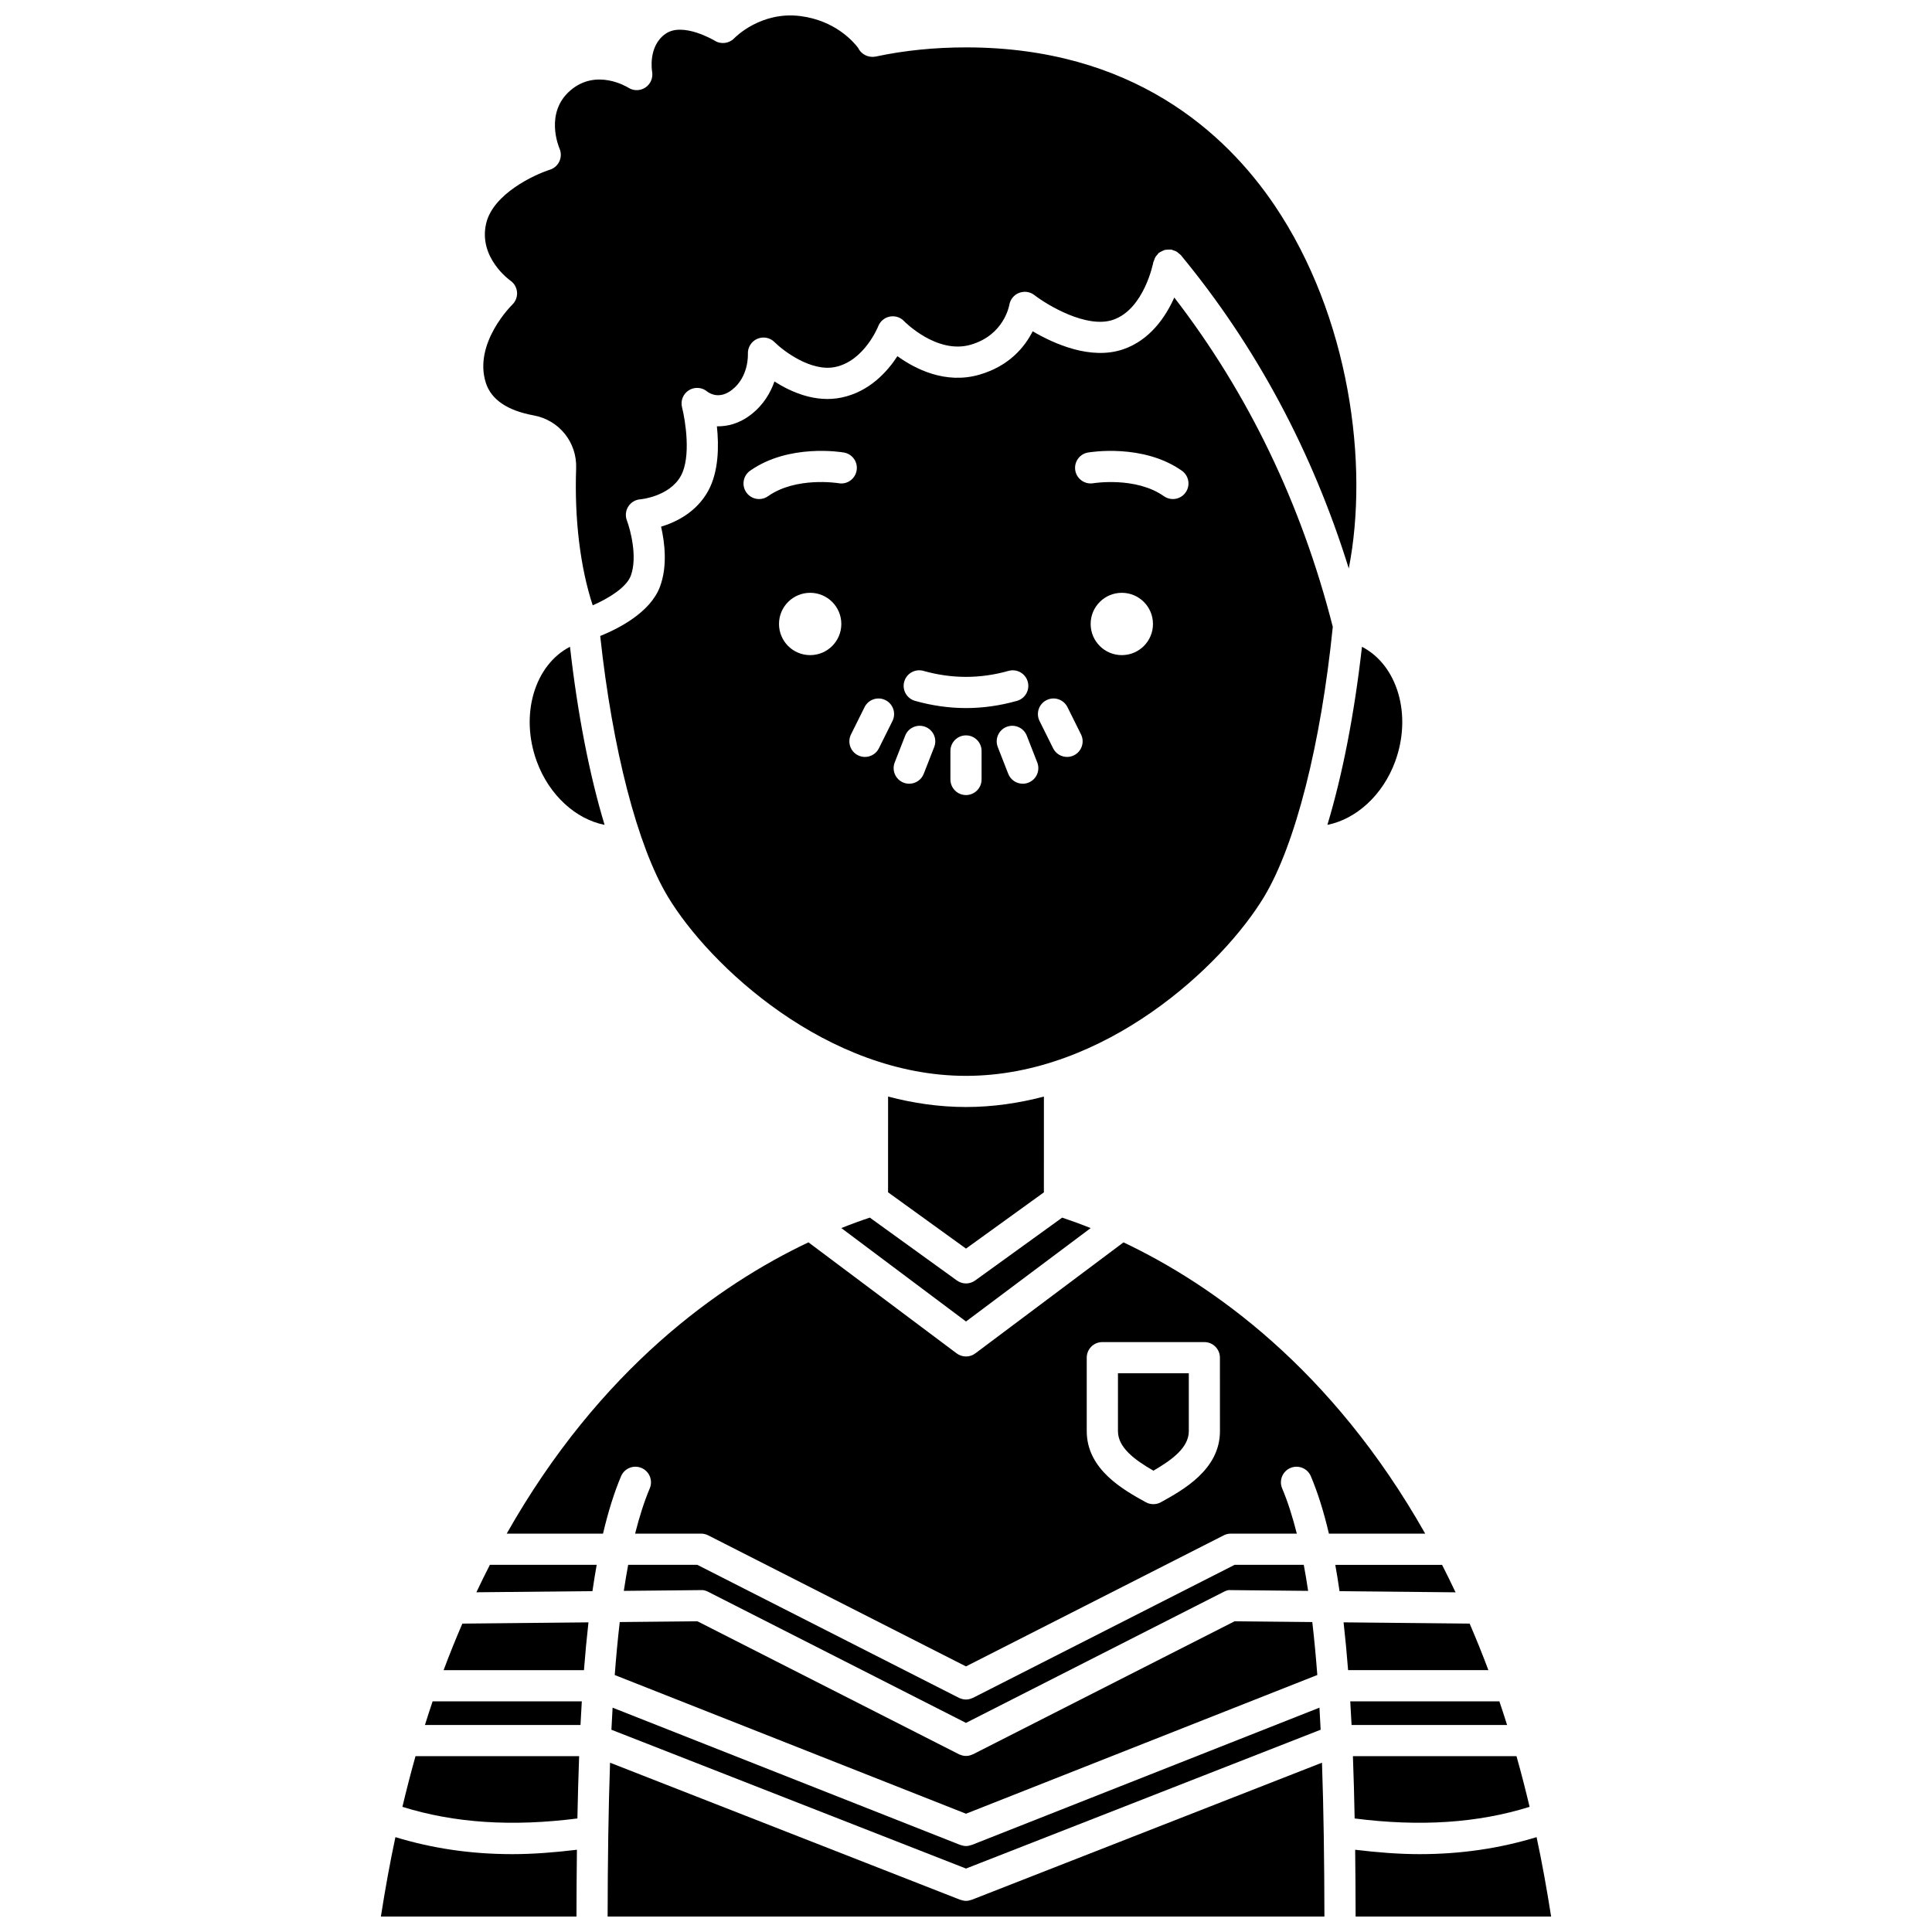
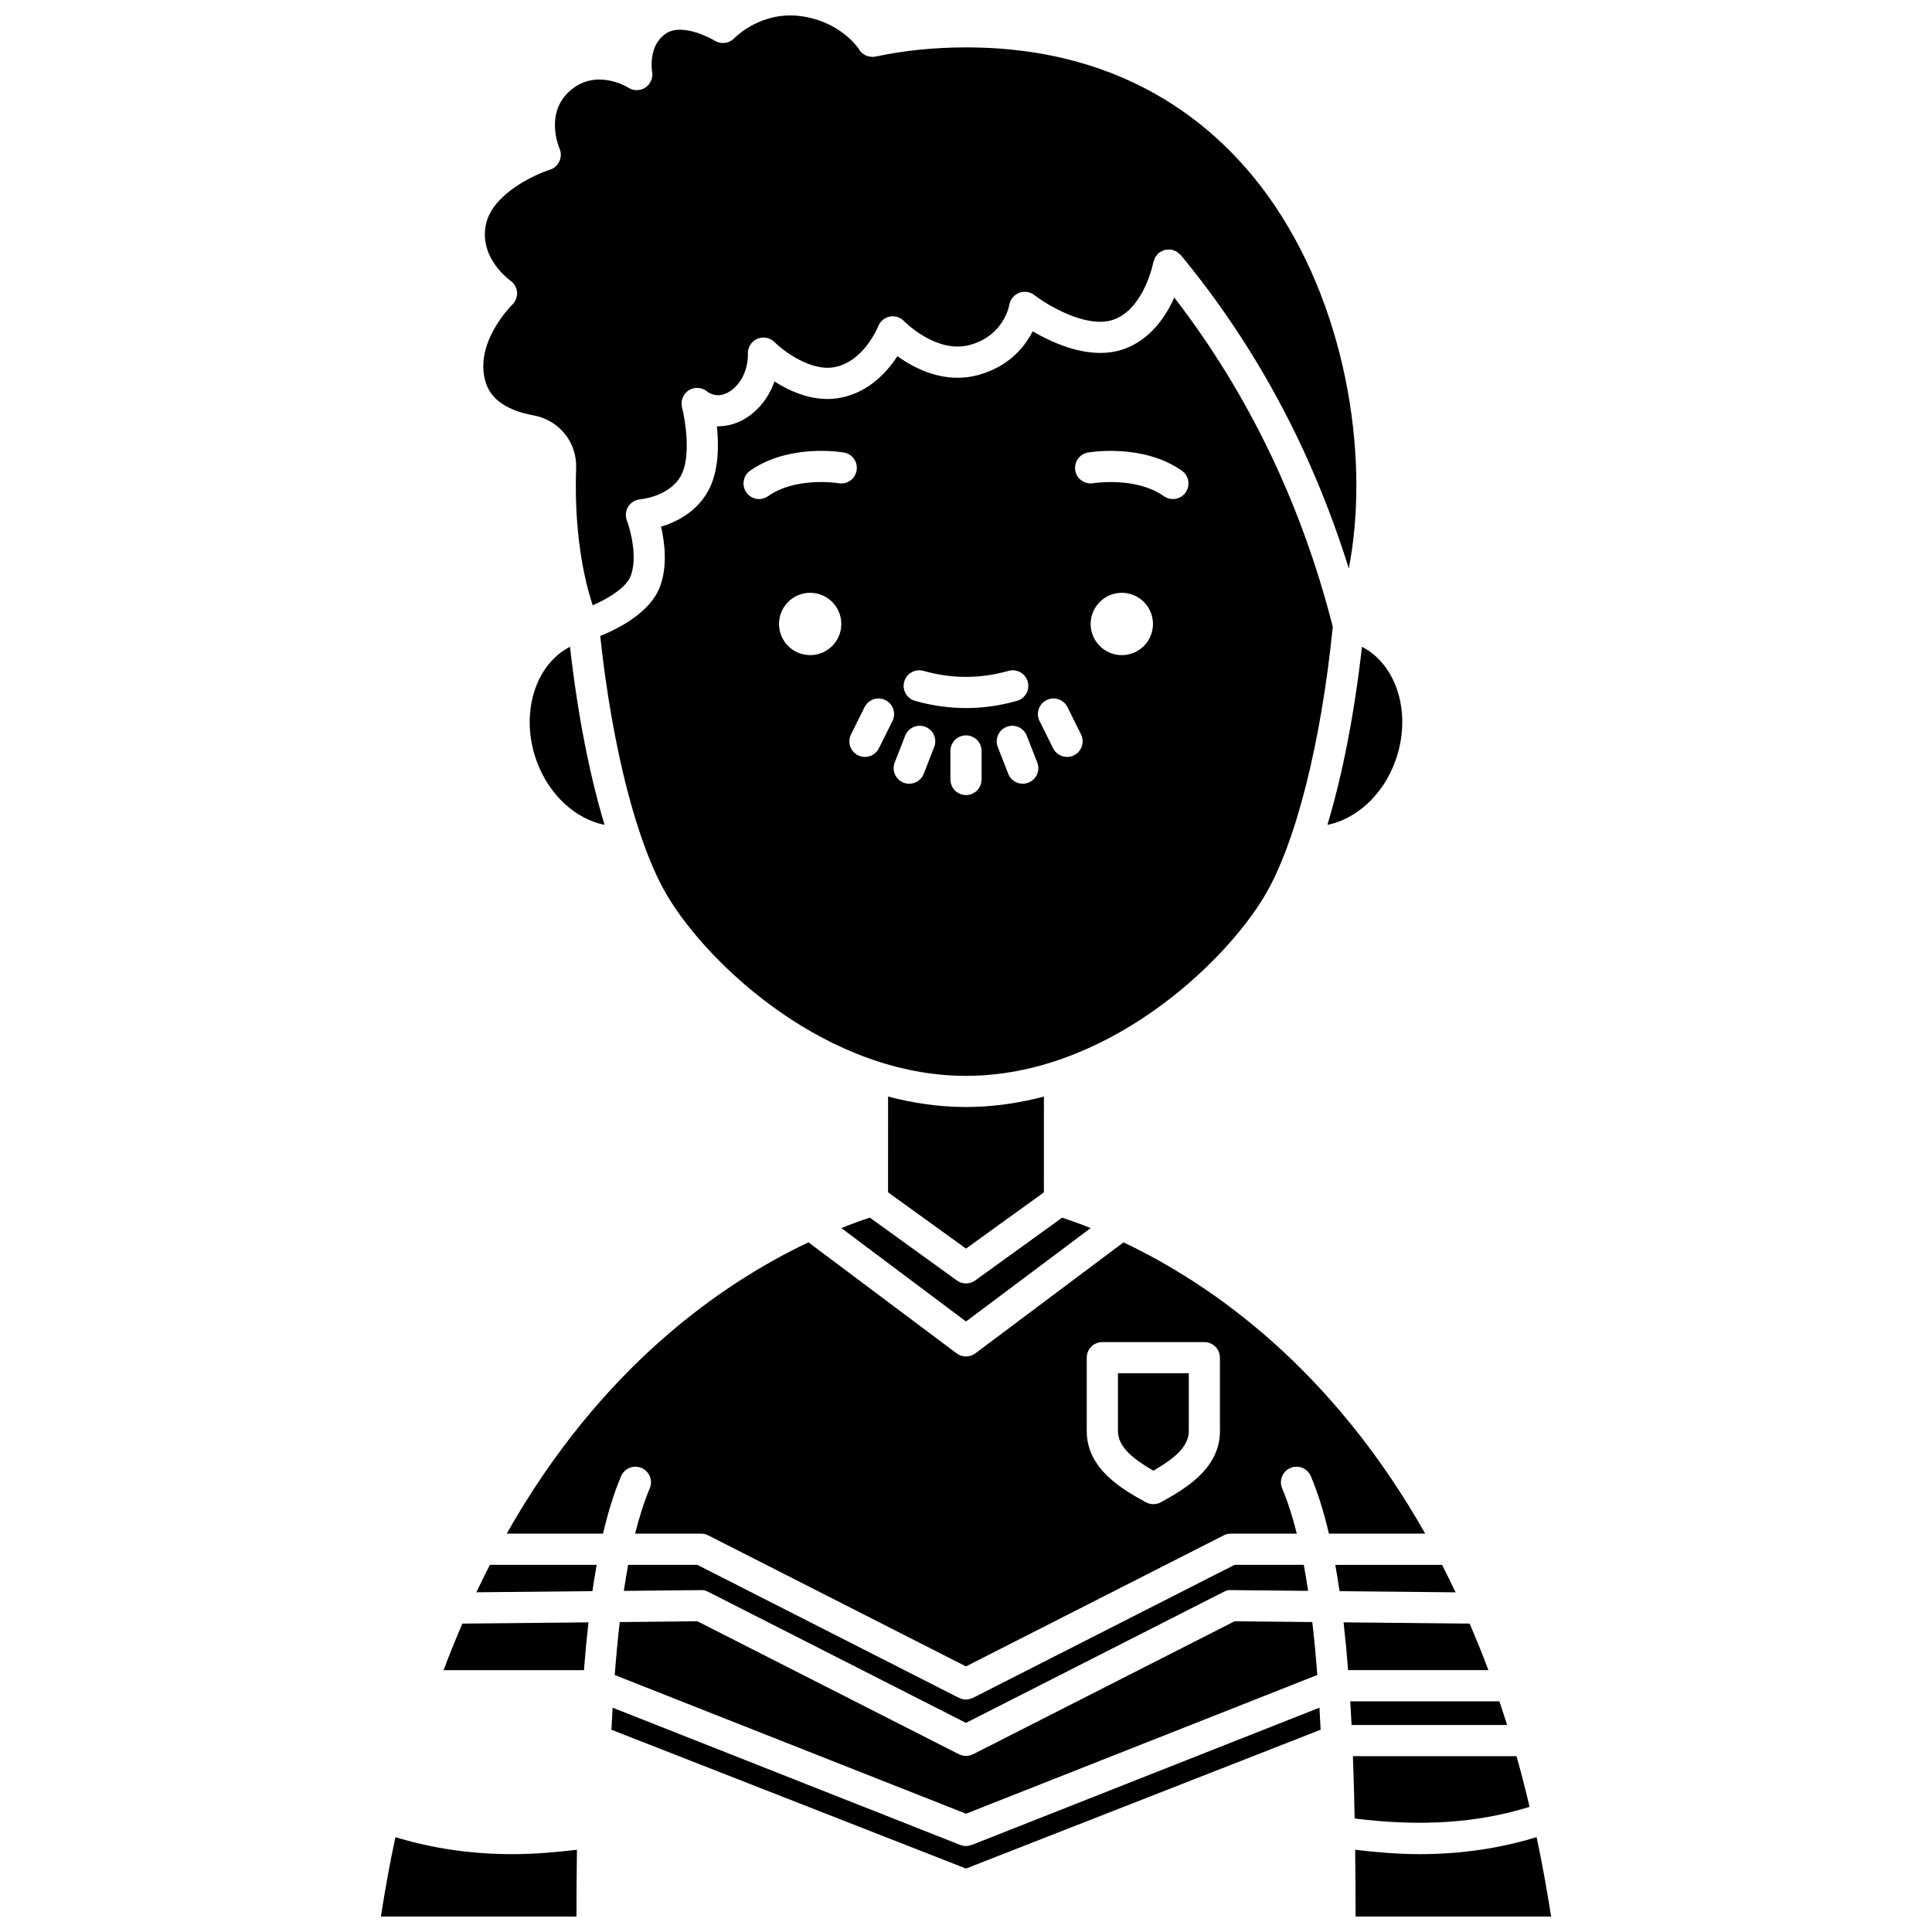
<svg xmlns="http://www.w3.org/2000/svg" width="800px" height="800px" version="1.1" viewBox="144 144 512 512">
  <defs>
    <clipPath id="d">
      <path d="m272 148.09h232v156.91h-232z" />
    </clipPath>
    <clipPath id="c">
      <path d="m244 630h53v21.902h-53z" />
    </clipPath>
    <clipPath id="b">
      <path d="m503 630h53v21.902h-53z" />
    </clipPath>
    <clipPath id="a">
      <path d="m305 611h190v40.902h-190z" />
    </clipPath>
  </defs>
-   <path d="m250.64 622.83c13.734 4.289 28.984 5.301 46.375 3.082 0.113-5.703 0.266-11.195 0.461-16.512h-43.359c-1.227 4.336-2.375 8.832-3.477 13.43z" />
  <path d="m270.25 565.97 30.754-0.301c0.348-2.402 0.723-4.734 1.129-6.981l-28.305 0.004c-1.215 2.359-2.406 4.801-3.578 7.277z" />
  <path d="m261.56 586.61h37.195c0.344-4.406 0.738-8.637 1.195-12.668l-33.422 0.332c-1.715 3.981-3.379 8.07-4.969 12.336z" />
-   <path d="m256.61 601.14h41.227c0.102-2.133 0.223-4.207 0.348-6.269h-39.539c-0.691 2.059-1.371 4.152-2.035 6.269z" />
  <g clip-path="url(#d)">
    <path d="m272.75 245.45c1.422 4.445 5.684 7.348 12.668 8.633 6.769 1.242 11.504 7.133 11.266 14-0.477 13.531 1.082 26.242 4.387 36.336 4.195-1.828 8.938-4.734 10.094-7.84 1.844-4.953-0.125-12.258-1.035-14.656-0.465-1.219-0.328-2.594 0.375-3.695 0.703-1.102 1.883-1.809 3.184-1.902 0.059-0.004 7.684-0.691 10.742-6.207 2.789-5.039 1.172-14.82 0.316-18.168-0.445-1.738 0.281-3.566 1.801-4.523 1.52-0.953 3.481-0.816 4.852 0.328 0.664 0.516 3.269 2.144 6.586-0.445 4.457-3.465 4.219-9.262 4.211-9.508-0.082-1.711 0.895-3.309 2.461-3.996 1.566-0.691 3.394-0.359 4.598 0.859 2.289 2.289 9.668 7.93 16.082 6.594 7.723-1.609 11.363-10.707 11.402-10.805 0.516-1.312 1.668-2.285 3.055-2.555 1.383-0.273 2.82 0.172 3.785 1.203 0.078 0.082 8.664 8.852 17.652 6.258 8.785-2.527 10.188-10.238 10.246-10.566 0.242-1.43 1.223-2.644 2.574-3.172 1.352-0.523 2.887-0.332 4.031 0.555 3.438 2.648 13.883 8.977 20.91 6.57 8.258-2.844 10.633-15.164 10.66-15.289 0.039-0.191 0.148-0.34 0.211-0.52 0.09-0.285 0.176-0.559 0.332-0.816 0.141-0.234 0.32-0.422 0.504-0.621 0.141-0.156 0.223-0.344 0.391-0.484 0.055-0.043 0.117-0.051 0.168-0.09 0.223-0.164 0.477-0.27 0.723-0.383 0.234-0.113 0.457-0.246 0.711-0.309 0.23-0.062 0.465-0.051 0.711-0.07 0.301-0.023 0.594-0.059 0.895-0.012 0.055 0.008 0.105-0.012 0.16-0.004 0.184 0.031 0.32 0.141 0.492 0.195 0.293 0.094 0.578 0.176 0.852 0.34 0.242 0.141 0.434 0.332 0.637 0.516 0.148 0.137 0.336 0.219 0.465 0.375 19.953 24.164 34.887 52.059 44.531 83.07 5.41-27.535 0.25-66.793-19.715-96.309-12.914-19.059-37.551-41.777-81.719-41.777-8.309 0-16.312 0.809-23.801 2.402-0.047 0.008-0.09 0.02-0.141 0.027-0.043 0.012-0.078 0.012-0.117 0.023-1.895 0.332-3.773-0.668-4.551-2.344-1.27-1.676-6.094-7.215-15.242-8.402-10.461-1.348-17.277 5.57-17.562 5.863-1.363 1.414-3.535 1.691-5.188 0.652-0.07-0.043-8.426-5.043-13.016-1.832-4.695 3.266-3.613 9.801-3.566 10.078 0.281 1.617-0.418 3.262-1.789 4.172-1.371 0.906-3.144 0.93-4.523 0.039-0.32-0.199-8.445-5.199-15.344 0.723-6.906 5.926-3.051 15.02-2.887 15.402 0.465 1.074 0.457 2.305-0.023 3.371-0.484 1.066-1.395 1.887-2.512 2.238-4.07 1.289-15.047 6.356-16.902 14.227-2.144 9.109 6.336 15.109 6.418 15.168 1.02 0.707 1.664 1.832 1.762 3.066 0.094 1.234-0.367 2.449-1.262 3.309-0.094 0.09-10.367 10.191-7.004 20.707z" />
  </g>
  <g clip-path="url(#c)">
    <path d="m248.79 630.86c-1.441 6.727-2.715 13.777-3.852 21.047h51.832c0.012-6.066 0.051-11.984 0.121-17.703-5.883 0.707-11.617 1.164-17.082 1.164-11.117 0-21.363-1.555-31.02-4.508z" />
  </g>
  <path d="m286.27 345.84c3.293 8.945 10.375 15.266 17.949 16.758-3.981-13.168-7.141-29.293-9.164-47.199-9.371 4.828-13.355 18.008-8.785 30.441z" />
  <path d="m366.96 469.45 33.043 24.758 33.035-24.75c-2.695-1.078-5.215-1.996-7.551-2.773l-23.066 16.66c-0.723 0.52-1.57 0.781-2.414 0.781-0.848 0-1.699-0.262-2.414-0.781l-23.078-16.664c-2.34 0.773-4.859 1.691-7.555 2.769z" />
  <path d="m420.64 459.99 0.008-25.387c-6.633 1.738-13.531 2.766-20.648 2.766-7.109 0-14.016-1.027-20.648-2.769l-0.008 25.371 20.656 14.922z" />
-   <path d="m513.72 345.84c4.57-12.434 0.586-25.613-8.785-30.434-2.023 17.906-5.184 34.023-9.164 47.191 7.578-1.504 14.664-7.816 17.949-16.758z" />
+   <path d="m513.72 345.84c4.57-12.434 0.586-25.613-8.785-30.434-2.023 17.906-5.184 34.023-9.164 47.191 7.578-1.504 14.664-7.816 17.949-16.758" />
  <path d="m479.05 381.57c8.25-13.75 15.02-40.434 18.152-71.457-8.32-32.645-22.469-61.934-42-87.262-2.293 5.121-6.414 11.262-13.527 13.711-8.59 2.949-18.371-1.453-24.004-4.766-2.055 4.07-6.152 9.203-14.152 11.508-9.004 2.59-17.031-1.555-21.695-4.914-2.648 4.078-7.406 9.418-14.805 10.965-6.852 1.43-13.34-1.418-17.781-4.262-1.016 2.922-2.856 6.16-6.184 8.75-3.148 2.445-6.297 3.184-9.07 3.137 0.551 5.133 0.516 12.004-2.324 17.145-3.117 5.637-8.508 8.254-12.465 9.453 0.957 4.16 1.742 10.43-0.289 15.887-2.555 6.871-11.047 11.145-15.844 13.078 3.234 29.98 9.855 55.633 17.891 69.023 11.031 18.387 42.246 47.547 79.055 47.547 36.805 0 68.008-29.164 79.043-47.543zm-95.414-56.934c0.621-2.195 2.91-3.465 5.098-2.844 7.488 2.117 15.039 2.117 22.527 0 2.191-0.617 4.477 0.652 5.098 2.844 0.625 2.191-0.652 4.477-2.844 5.098-4.477 1.27-9.023 1.91-13.512 1.91-4.488 0-9.035-0.645-13.512-1.91-2.203-0.629-3.481-2.906-2.856-5.098zm-38.465-48.379c-1.297 0-2.578-0.605-3.379-1.75-1.312-1.867-0.867-4.445 0.996-5.758 10.305-7.262 24.281-4.922 24.867-4.824 2.246 0.391 3.75 2.531 3.356 4.777-0.391 2.242-2.523 3.766-4.769 3.356-0.223-0.031-11.273-1.801-18.699 3.438-0.719 0.516-1.547 0.762-2.371 0.762zm13.531 41.359c-4.562 0-8.258-3.695-8.258-8.258s3.695-8.258 8.258-8.258 8.258 3.695 8.258 8.258-3.695 8.258-8.258 8.258zm18.215 24.688c-0.723 1.453-2.18 2.293-3.699 2.293-0.617 0-1.242-0.137-1.832-0.43-2.043-1.016-2.875-3.492-1.863-5.535l3.594-7.231c1.016-2.039 3.488-2.883 5.535-1.863 2.043 1.016 2.875 3.492 1.863 5.535zm14.656-0.332-2.773 7.098c-0.637 1.633-2.195 2.625-3.848 2.625-0.5 0-1.008-0.09-1.504-0.285-2.121-0.828-3.172-3.227-2.34-5.348l2.773-7.098c0.828-2.121 3.227-3.168 5.348-2.34 2.129 0.828 3.18 3.223 2.344 5.348zm12.555 8.598c0 2.281-1.852 4.129-4.129 4.129-2.281 0-4.129-1.852-4.129-4.129v-7.559c0-2.281 1.852-4.129 4.129-4.129 2.281 0 4.129 1.852 4.129 4.129zm12.418 0.84c-0.496 0.195-1.004 0.285-1.504 0.285-1.652 0-3.207-1-3.848-2.625l-2.773-7.098c-0.828-2.121 0.219-4.519 2.34-5.348 2.121-0.828 4.519 0.219 5.348 2.34l2.773 7.098c0.836 2.125-0.215 4.519-2.336 5.348zm12.07-7.246c-0.59 0.293-1.215 0.43-1.832 0.43-1.52 0-2.981-0.844-3.699-2.293l-3.594-7.231c-1.016-2.043-0.184-4.523 1.863-5.535 2.043-1.02 4.519-0.176 5.535 1.863l3.594 7.231c1.008 2.047 0.172 4.523-1.867 5.535zm12.676-26.547c-4.562 0-8.258-3.695-8.258-8.258s3.695-8.258 8.258-8.258 8.258 3.695 8.258 8.258c0.004 4.562-3.691 8.258-8.258 8.258zm16.91-43.113c-0.805 1.141-2.082 1.75-3.379 1.75-0.82 0-1.652-0.242-2.375-0.754-7.465-5.266-18.613-3.453-18.723-3.438-2.219 0.383-4.379-1.129-4.762-3.371-0.383-2.242 1.113-4.379 3.356-4.766 0.59-0.098 14.586-2.434 24.891 4.824 1.859 1.316 2.309 3.894 0.992 5.754z" />
  <path d="m549.36 622.83c-1.098-4.598-2.246-9.094-3.477-13.434h-43.348c0.199 5.316 0.355 10.812 0.461 16.516 17.387 2.219 32.629 1.207 46.363-3.082z" />
  <path d="m441.74 473.24-39.266 29.418c-0.734 0.555-1.605 0.824-2.477 0.824s-1.742-0.273-2.477-0.824l-39.273-29.426c-23.488 11.137-55.191 33.41-79.965 77.195h25.523c1.344-5.715 2.918-10.801 4.781-15.211 0.883-2.098 3.312-3.082 5.41-2.191 2.102 0.887 3.086 3.312 2.195 5.414-1.484 3.5-2.754 7.539-3.883 11.988h17.477c0.652 0 1.293 0.152 1.871 0.445l68.332 34.742 68.332-34.742c0.578-0.293 1.219-0.445 1.871-0.445h17.48c-1.129-4.449-2.402-8.48-3.887-11.988-0.887-2.102 0.094-4.527 2.195-5.414 2.098-0.887 4.527 0.094 5.41 2.191 1.863 4.41 3.445 9.492 4.785 15.211h25.516c-24.762-43.773-56.461-66.047-79.953-77.188zm25.562 50.031c0 10.195-9.801 15.602-15.656 18.836-0.621 0.344-1.305 0.512-1.996 0.512s-1.375-0.168-1.996-0.512c-5.856-3.231-15.656-8.641-15.656-18.836v-19.477c0-2.285 1.852-4.129 4.129-4.129h27.035c2.281 0 4.129 1.848 4.129 4.129l0.008 19.477z" />
  <path d="m526.16 558.7h-28.297c0.406 2.246 0.781 4.574 1.129 6.981l30.746 0.301c-1.176-2.481-2.363-4.922-3.578-7.281z" />
  <path d="m533.47 574.27-33.41-0.332c0.457 4.035 0.855 8.262 1.199 12.668h37.18c-1.59-4.262-3.262-8.352-4.969-12.336z" />
  <path d="m541.35 594.87h-39.52c0.125 2.062 0.242 4.137 0.352 6.269h41.211c-0.668-2.117-1.344-4.211-2.043-6.269z" />
  <g clip-path="url(#b)">
    <path d="m551.21 630.86c-9.656 2.949-19.906 4.508-31.012 4.508-5.465 0-11.188-0.457-17.066-1.164 0.07 5.723 0.105 11.637 0.121 17.703h51.812c-1.141-7.269-2.41-14.32-3.856-21.047z" />
  </g>
  <path d="m331.66 565.84 68.332 34.742 68.332-34.742c0.59-0.301 1.184-0.539 1.91-0.445l20.434 0.203c-0.359-2.379-0.738-4.695-1.156-6.902h-18.328l-69.324 35.246c-0.164 0.082-0.34 0.129-0.508 0.188-0.113 0.039-0.215 0.09-0.332 0.121-0.344 0.086-0.684 0.141-1.027 0.141h-0.004-0.004c-0.344 0-0.691-0.055-1.027-0.141-0.117-0.027-0.219-0.082-0.332-0.121-0.168-0.059-0.344-0.102-0.508-0.188l-69.324-35.246h-18.32c-0.418 2.207-0.797 4.519-1.156 6.902l20.426-0.203c0.617-0.078 1.328 0.145 1.918 0.445z" />
  <path d="m306.91 587.9 93.086 36.754 93.102-36.762c-0.371-4.922-0.812-9.602-1.328-14.031l-20.594-0.203-69.305 35.238c-0.164 0.082-0.34 0.129-0.508 0.188-0.113 0.039-0.215 0.09-0.332 0.121-0.344 0.086-0.684 0.141-1.027 0.141h-0.004-0.004c-0.344 0-0.691-0.055-1.027-0.141-0.117-0.027-0.219-0.082-0.332-0.121-0.168-0.059-0.344-0.102-0.508-0.188l-69.305-35.238-20.586 0.203c-0.516 4.434-0.957 9.117-1.328 14.039z" />
  <path d="m306.03 602.4 93.969 36.785 93.984-36.789c-0.094-1.988-0.203-3.926-0.312-5.848l-92.156 36.387c-0.047 0.016-0.09 0.008-0.133 0.023-0.438 0.156-0.891 0.262-1.367 0.262-0.004 0-0.008 0.004-0.012 0.004s-0.008-0.004-0.012-0.004c-0.477-0.004-0.93-0.105-1.367-0.262-0.047-0.016-0.09-0.008-0.133-0.023l-92.145-36.383c-0.117 1.918-0.219 3.859-0.316 5.848z" />
  <g clip-path="url(#a)">
-     <path d="m401.5 647.47c-0.051 0.02-0.094 0.012-0.145 0.027-0.43 0.152-0.879 0.25-1.344 0.25-0.004 0-0.012 0.004-0.016 0.004s-0.012-0.004-0.016-0.004c-0.461-0.004-0.914-0.098-1.344-0.25-0.051-0.016-0.094-0.008-0.145-0.027l-92.82-36.336c-0.438 12.496-0.617 26.125-0.645 40.77h189.96c-0.027-14.648-0.207-28.281-0.645-40.777z" />
-   </g>
+     </g>
  <path d="m440.27 523.27c0 4.34 4.391 7.586 9.387 10.477 4.996-2.891 9.387-6.137 9.387-10.477v-15.344h-18.773z" />
</svg>